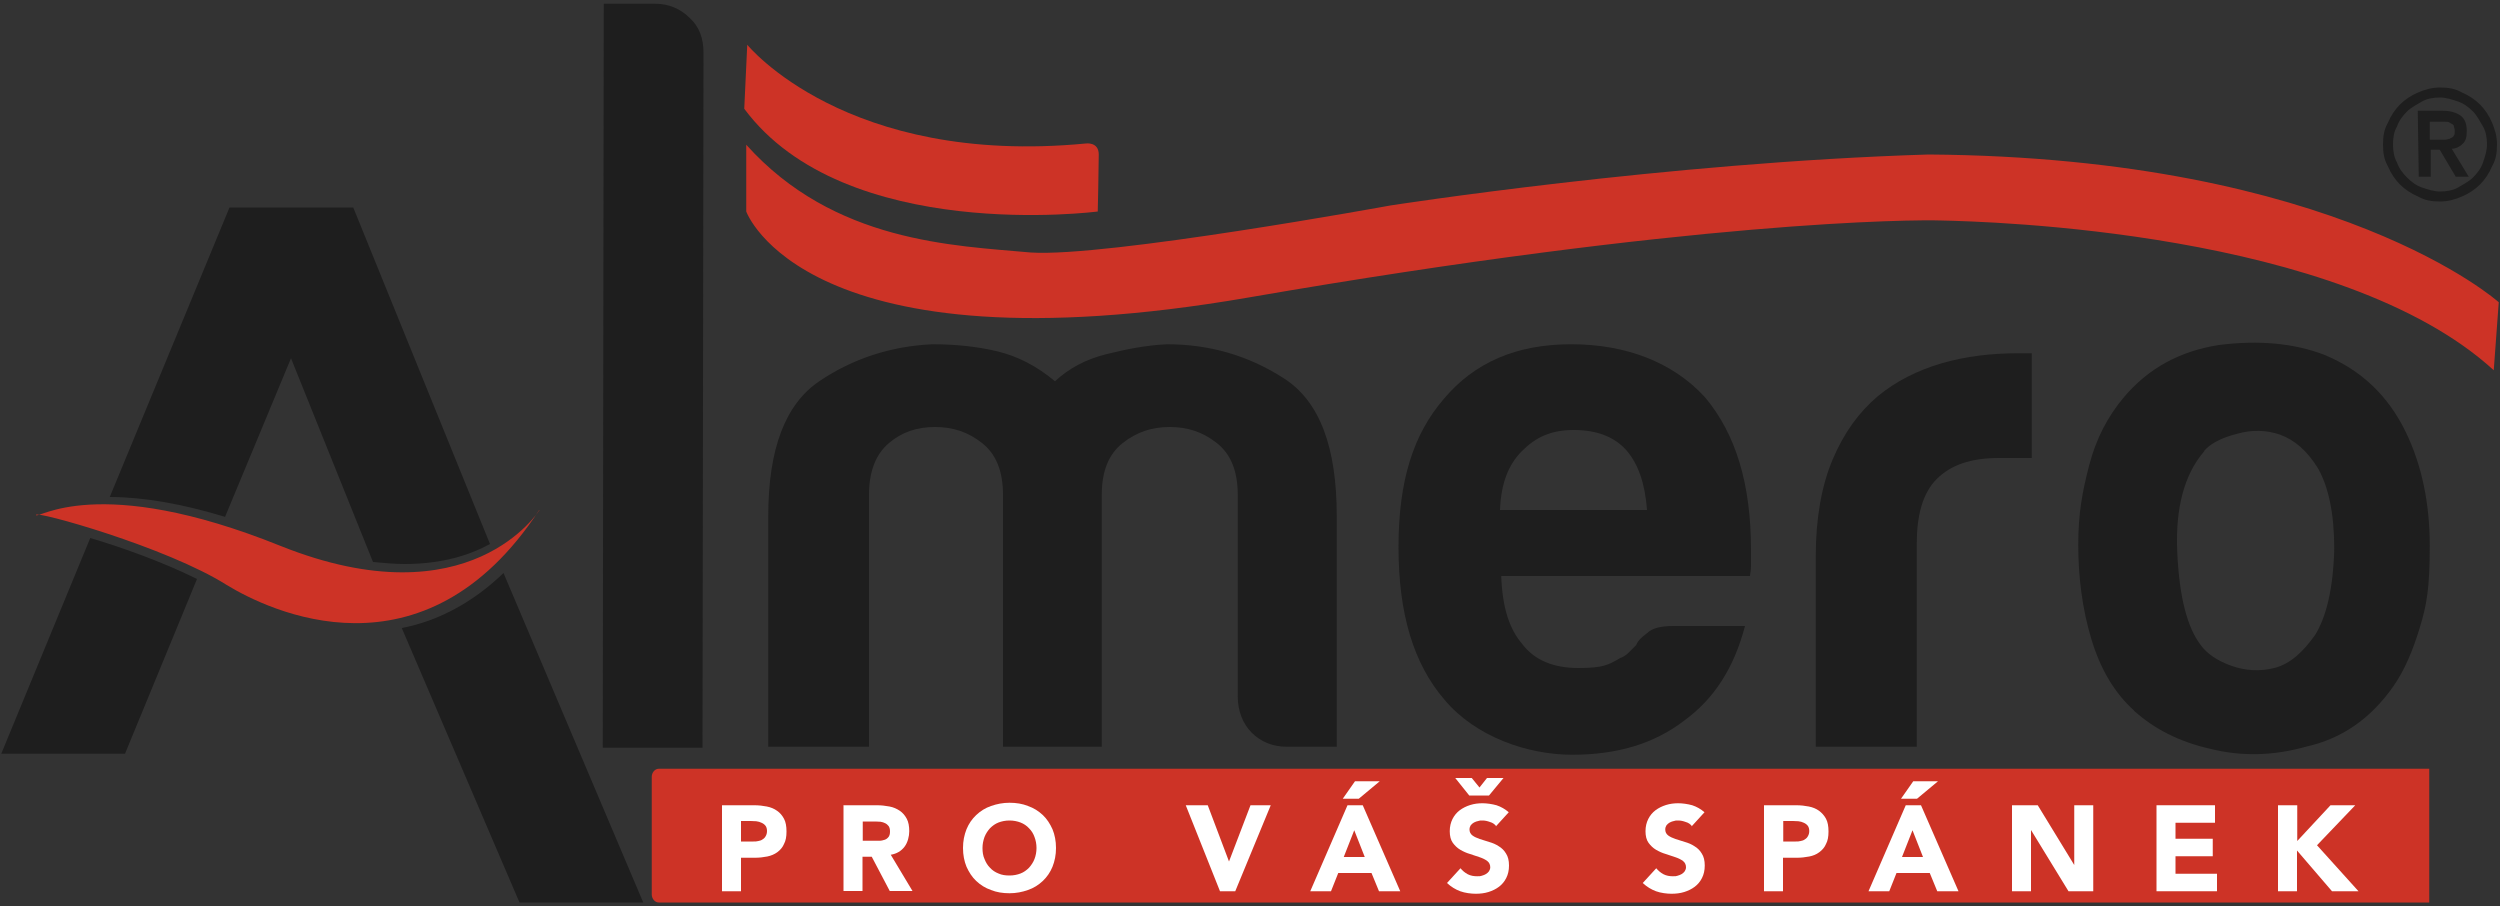
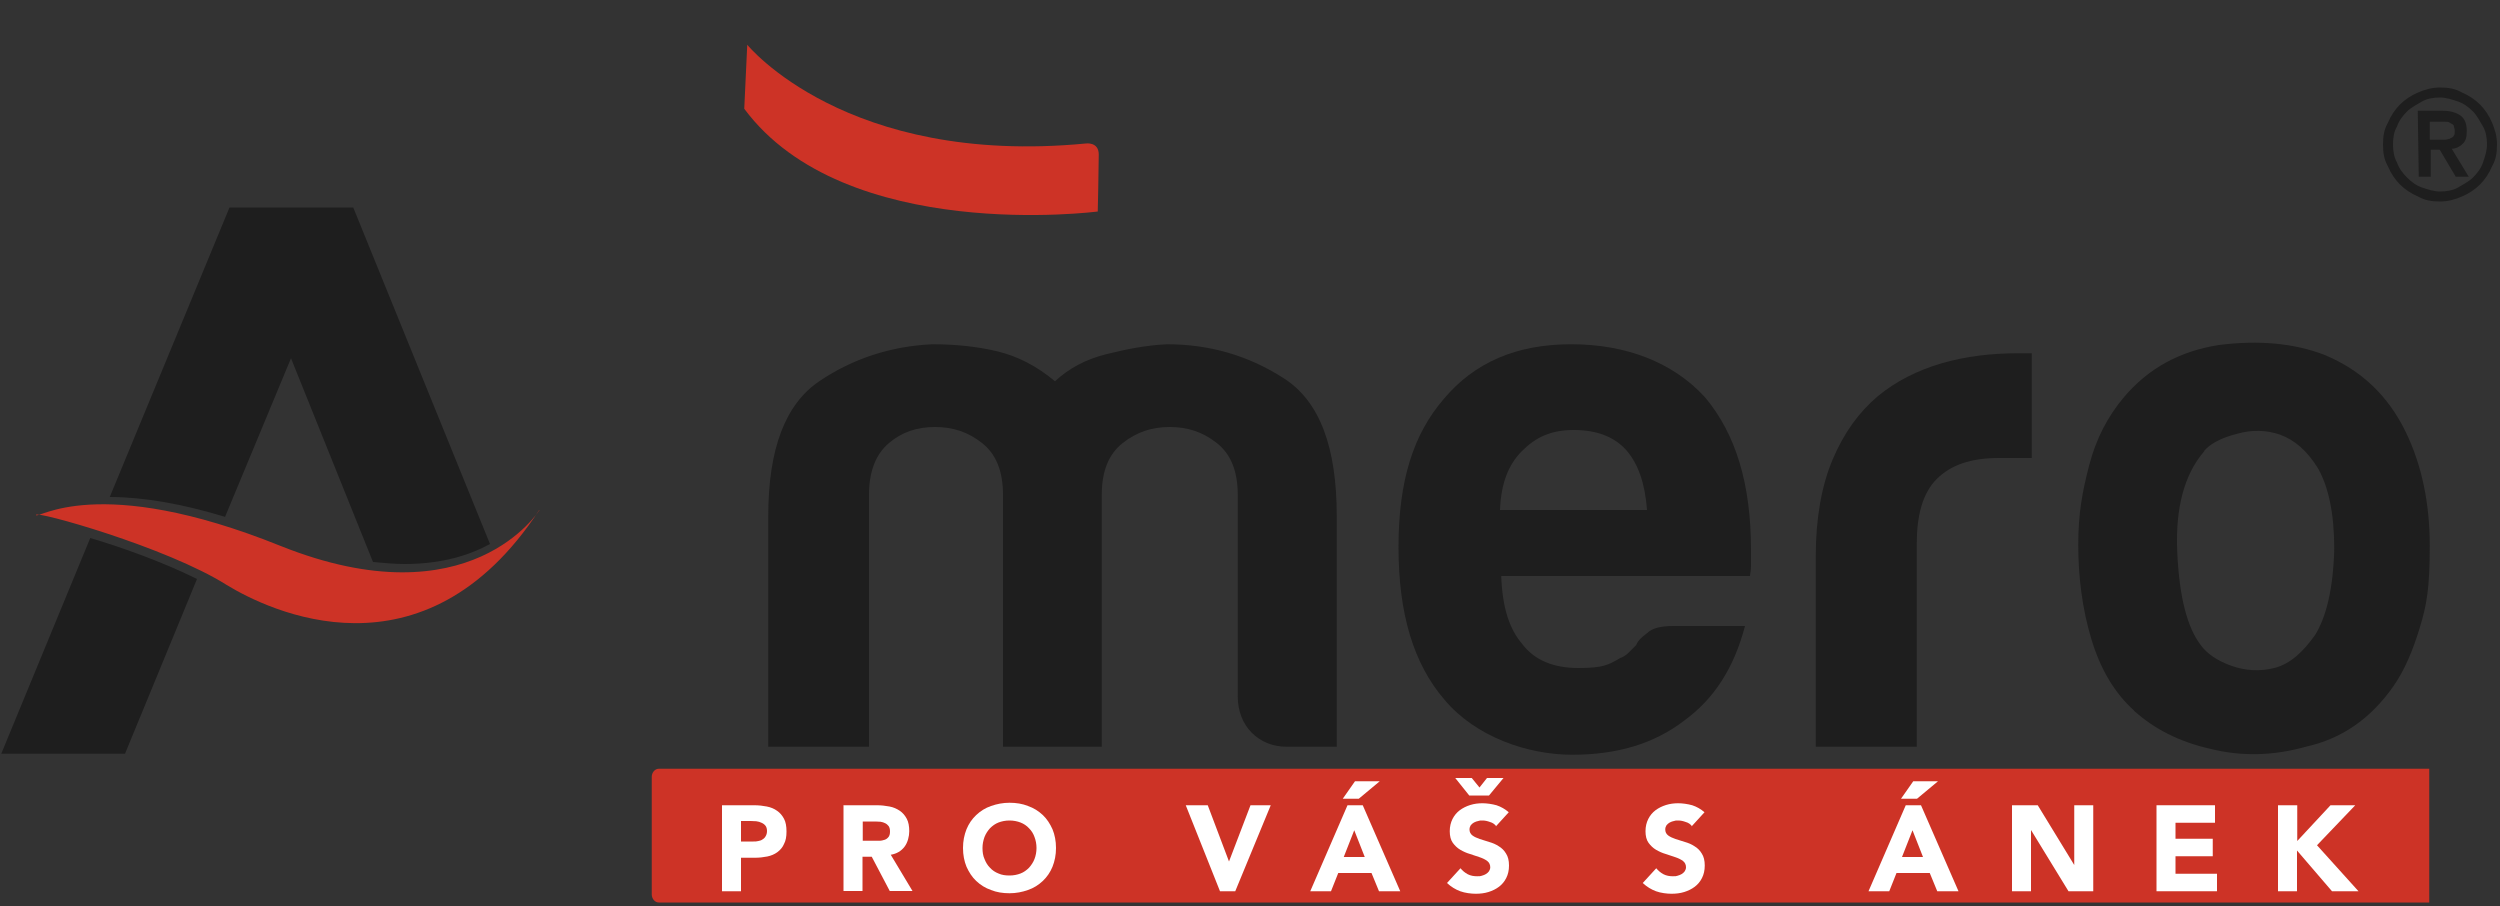
<svg xmlns="http://www.w3.org/2000/svg" id="Vrstva_1" width="1000" height="362.5" version="1.1" viewBox="0 0 1000 362.5">
  <rect x="0" y="0" width="1000" height="362.5" fill="#333333" stroke="none" />
  <defs>
    <style>
      .st0 {
        fill: #1e1e1e;
      }

      .st1 {
        fill: #cd3326;
      }

      .st2 {
        fill: #fff;
      }
    </style>
  </defs>
-   <path class="st0" d="M241.4,1.5h20.8c5.2,0,10,2,13.6,5.6,4,3.6,5.6,8.4,5.6,14l-.4,278h-39.9l.4-297.6Z" />
  <path class="st0" d="M440.7,298.7h-39.5v-100.7c0-9.6-2.8-16.4-8.4-20.8-5.6-4.4-11.6-6.4-18.8-6.4s-13.2,2-18.4,6.4c-5.2,4.4-8,11.2-8,20.8v100.7h-40.3v-92.3c0-26.8,6.8-44.7,20.4-53.9,13.6-9.2,28.8-14,45.1-14.8,8.8,0,17.6.8,26,2.8,8.4,2,16,6,23.2,12,5.6-5.2,12.4-8.8,20.4-10.8s16-3.6,24.4-4c16.8,0,32.4,4.4,46.7,13.6,14.4,9.2,21.2,27.6,21.2,55.1v92.3h-20c-5.6,0-10.4-2-14-5.6s-5.6-8.8-5.6-14.4v-80.7c0-9.6-2.8-16.4-8.4-20.8-5.6-4.4-11.6-6.4-18.8-6.4s-13.2,2-18.8,6.4c-5.6,4.4-8.4,11.2-8.4,20.8v100.7Z" />
  <path class="st0" d="M669.2,250.4h28.8c-4.4,16.8-12.4,29.2-24.4,37.9-12,9.2-26.8,13.6-44.7,13.6s-38.7-7.2-51.1-22c-12.4-14.4-18.4-34.4-18.4-61.1s6-45.1,18-59.1c12.4-14.8,29.2-22,51.1-22s40.7,7.2,53.5,21.2c12.4,14.8,18.4,34.8,18.4,61.1v6.4c0,2-.4,3.2-.4,4h-99.5c.4,12.4,3.2,21.2,8.4,27.2,4.8,6.4,12.4,9.6,22.4,9.6s12-1.2,16.8-4c1.2-.4,2.4-1.2,3.2-2l3.2-3.2c.4-1.2,1.6-2.8,4.4-4.8,2-2,5.6-2.8,10.4-2.8M600.1,204h58.7c-.8-10.8-3.6-18.4-8-23.6-4.8-5.6-12-8.4-21.2-8.4s-15.2,2.8-20.8,8.4c-5.6,5.6-8.4,13.2-8.8,23.6Z" />
  <path class="st0" d="M726.3,298.7v-76.3c0-15.2,2.4-28.4,6.8-38.7,4.4-10.4,10.4-18.8,18-25.2,7.2-6,16-10.4,25.6-13.2,9.6-2.8,20-4,30.4-4h5.6v41.9h-13.2c-11.2,0-19.2,2.8-24.8,8.4-5.6,5.6-8,14.4-8,26v81.1h-40.3Z" />
  <path class="st0" d="M853.7,284.3c-8-7.2-13.6-16.8-17.2-28.8-3.6-12-5.2-24.8-5.2-37.5s1.6-21.2,4.4-32,7.6-19.6,13.6-26.8c10-12,22.8-18.8,38.3-21.2,15.6-2,30-.8,42.3,4,14.4,6,25.2,16,32.4,30.8,6.4,13.2,9.6,28.4,9.6,45.5s-1.2,23.6-4,32.8-6,16.8-10.4,23.2c-9.2,13.2-20.8,21.2-35.2,24.4-12.8,3.6-25.6,4-38.3.8-12.4-2.8-22.4-8-30.4-15.2M881.7,180.5c-8,9.2-11.6,22.8-10.8,40.3.8,18,4,30.4,9.6,37.5,2.4,3.2,6.4,6,12,8s11.6,2.4,17.6.8,11.2-6.4,16-13.2c4.4-7.2,7.2-18.4,7.6-34.4,0-14.4-2.4-24.8-6.4-32-4.4-7.2-9.6-11.6-15.2-13.6-5.6-2-11.6-2-17.2-.4-6.4,1.6-10.8,4-13.2,6.8Z" />
  <path class="st0" d="M90,206.8l26.4-63.5,32.8,81.5c4.4.4,8.4.8,12.8.8h0c14.8,0,26-3.6,34-8l-54.7-134.6h-49.5l-47.9,115.8c13.6,0,29.2,2.8,46.3,8" />
-   <path class="st0" d="M201.4,229.2c-12,11.6-26,19.2-40.7,22l47.1,109.8h49.5l-55.9-131.8Z" />
  <path class="st0" d="M36.1,215.2L.5,301.5h49.5l28.8-69.9c-12.8-6.4-29.2-12.4-42.7-16.4" />
  <path class="st1" d="M215.8,204s-27.6,44.7-103.5,14.4c-73.5-29.6-97.5-10.4-97.9-12.4-.8-2,52.3,12.8,76.3,28,16.4,10,78.7,40.7,125-30" />
-   <path class="st1" d="M298.5,57.8v26.8s23.2,65.1,200.9,34.4c177.8-30.8,266-31.2,277.2-30.8,18,.4,159.8,4,220.9,59.9l2-27.2s-64.3-57.9-228.1-59.1c-105.1,3.2-215.3,20.4-215.3,20.4,0,0-113.8,20.8-143.8,18.8-30.8-2.8-78.7-4-113.8-43.1" />
  <path class="st1" d="M298.9,17.9s39.5,48.7,135.4,39.5c0,0,5.2-.8,5.2,4.4s-.4,22.8-.4,22.8c0,0-101.1,13.2-141.4-41.1l1.2-25.6Z" />
  <path class="st1" d="M263.5,307.5c-1.6,0-2.8,1.6-2.8,3.2v47.1c0,1.6,1.2,3.2,2.8,3.2h708.2v-53.5H263.5Z" />
  <path class="st0" d="M953.2,57.8c0-3.2.4-6,2-8.8,1.2-2.8,2.8-5.2,4.8-7.2s4.4-3.6,7.2-4.8,5.6-2,8.8-2,6,.4,8.8,2c2.8,1.2,5.2,2.8,7.2,4.8s3.6,4.4,4.8,7.2,2,5.6,2,8.8-.4,6-2,8.8c-1.2,2.8-2.8,5.2-4.8,7.2s-4.4,3.6-7.2,4.8c-2.8,1.2-5.6,2-8.8,2s-6-.4-8.8-2c-2.8-1.2-5.2-2.8-7.2-4.8s-3.6-4.4-4.8-7.2c-1.6-2.8-2-5.6-2-8.8ZM957.2,57.8c0,2.4.4,5.2,1.6,7.2.8,2.4,2.4,4.4,4,6s3.6,3.2,6,4,4.8,1.6,7.2,1.6,5.2-.4,7.2-1.6,4.4-2.4,6-4,3.2-3.6,4-6,1.6-4.8,1.6-7.2-.4-5.2-1.6-7.2-2.4-4.4-4-6-3.6-3.2-6-4-4.8-1.6-7.2-1.6-5.2.4-7.2,1.6-4.4,2.4-6,4-3.2,3.6-4,6c-1.2,2-1.6,4.4-1.6,7.2ZM967.1,44.3h10c3.2,0,5.6.8,7.2,2,1.6,1.2,2.4,3.2,2.4,6s-.4,4-1.6,5.2c-1.2,1.2-2.8,2-4.4,2l6.8,11.2h-5.2l-6.4-10.8h-3.6v10.8h-4.8l-.4-26.4h0ZM971.9,55.9h6c.8,0,1.6-.4,2-.4.4-.4,1.2-.4,1.6-1.2.4-.4.4-1.2.4-2s-.4-1.6-.4-2-.8-.8-1.6-1.2c-.4-.4-1.2-.4-2-.4h-6v7.2Z" />
  <g>
    <path class="st2" d="M288.9,322.1h12.8c1.8,0,3.5.2,5,.5,1.6.3,3,.9,4.1,1.7,1.2.8,2.1,1.9,2.8,3.2.7,1.3,1,3,1,5.1s-.3,3.7-1,5c-.6,1.4-1.5,2.4-2.7,3.3-1.1.8-2.5,1.4-4,1.7s-3.2.5-5,.5h-5.5v13.4h-7.6v-34.4ZM296.4,336.6h5c.7,0,1.3,0,2-.2.6-.1,1.2-.3,1.7-.7.5-.3.9-.7,1.2-1.3.3-.5.5-1.2.5-2s-.2-1.6-.6-2.1c-.4-.5-.9-.9-1.6-1.2-.6-.3-1.3-.5-2.1-.6-.8,0-1.5-.1-2.2-.1h-3.9v8.2Z" />
    <path class="st2" d="M337.5,322.1h13.3c1.7,0,3.4.2,5,.5,1.6.3,2.9.9,4.1,1.7,1.2.8,2.1,1.9,2.8,3.2.7,1.3,1,3,1,5s-.6,4.5-1.9,6.2c-1.3,1.7-3.1,2.8-5.5,3.2l8.7,14.5h-9.1l-7.2-13.7h-3.7v13.7h-7.6v-34.4ZM345.1,336.3h4.5c.7,0,1.4,0,2.2,0,.8,0,1.4-.2,2.1-.4.6-.2,1.1-.6,1.5-1.1.4-.5.6-1.2.6-2.2s-.2-1.6-.5-2.1c-.4-.5-.8-.9-1.4-1.2-.6-.3-1.2-.5-1.9-.6-.7,0-1.4-.1-2.1-.1h-5v7.8Z" />
    <path class="st2" d="M385.2,339.2c0-2.8.5-5.2,1.4-7.5.9-2.2,2.2-4.1,3.9-5.7s3.6-2.8,5.9-3.6c2.3-.8,4.7-1.3,7.4-1.3s5.2.4,7.4,1.3c2.3.8,4.2,2,5.9,3.6s2.9,3.5,3.9,5.7c.9,2.2,1.4,4.7,1.4,7.5s-.5,5.2-1.4,7.5c-.9,2.2-2.2,4.1-3.9,5.7-1.7,1.6-3.6,2.8-5.9,3.6-2.3.8-4.7,1.3-7.4,1.3s-5.2-.4-7.4-1.3c-2.3-.8-4.2-2-5.9-3.6-1.7-1.6-2.9-3.5-3.9-5.7-.9-2.2-1.4-4.7-1.4-7.5ZM393,339.2c0,1.6.2,3.1.8,4.4.5,1.3,1.2,2.5,2.2,3.5.9,1,2.1,1.8,3.4,2.3,1.3.6,2.8.8,4.4.8s3.1-.3,4.4-.8c1.3-.5,2.4-1.3,3.4-2.3.9-1,1.7-2.2,2.2-3.5.5-1.3.8-2.8.8-4.4s-.3-3.1-.8-4.4c-.5-1.4-1.2-2.5-2.2-3.5-.9-1-2.1-1.8-3.4-2.3s-2.8-.8-4.4-.8-3.1.3-4.4.8-2.4,1.3-3.4,2.3c-.9,1-1.7,2.2-2.2,3.5-.5,1.4-.8,2.8-.8,4.4Z" />
    <path class="st2" d="M474.5,322.1h8.6l8.5,22.5h0l8.6-22.5h8.1l-14.2,34.4h-6.1l-13.7-34.4Z" />
    <path class="st2" d="M538.8,322.1h6.3l15,34.4h-8.5l-3-7.3h-13.3l-2.9,7.3h-8.3l14.9-34.4ZM542,312.5h9.9l-8.4,7h-6.4l4.9-7ZM541.7,332.1l-4.2,10.7h8.4l-4.2-10.7Z" />
    <path class="st2" d="M598.5,330.5c-.6-.8-1.4-1.4-2.5-1.7-1.1-.4-2-.6-3-.6s-1.1,0-1.7.2c-.6.1-1.1.3-1.7.6-.5.3-.9.6-1.3,1.1-.3.5-.5,1-.5,1.7,0,1,.4,1.8,1.2,2.4.8.6,1.8,1,2.9,1.4,1.2.4,2.5.8,3.8,1.2,1.4.4,2.6.9,3.8,1.7,1.2.7,2.2,1.7,2.9,2.9.8,1.2,1.2,2.8,1.2,4.8s-.4,3.6-1.1,5c-.7,1.4-1.7,2.6-2.9,3.5s-2.6,1.6-4.2,2.1c-1.6.5-3.3.7-5.1.7s-4.3-.3-6.2-1c-1.9-.7-3.7-1.8-5.3-3.3l5.4-5.9c.8,1,1.8,1.8,2.9,2.4,1.2.6,2.4.8,3.7.8s1.2,0,1.9-.2,1.2-.4,1.7-.7c.5-.3.9-.7,1.2-1.1.3-.5.5-1,.5-1.6,0-1-.4-1.9-1.2-2.5-.8-.6-1.8-1.1-3-1.5-1.2-.4-2.5-.8-3.9-1.3-1.4-.4-2.7-1-3.9-1.7s-2.2-1.7-3-2.8-1.2-2.7-1.2-4.6.4-3.5,1.1-4.9c.7-1.4,1.7-2.6,2.9-3.5,1.2-.9,2.6-1.6,4.2-2.1,1.6-.5,3.2-.7,4.9-.7s3.8.3,5.6.8c1.8.6,3.4,1.5,4.9,2.8l-5.2,5.7ZM588.7,311.2l3.1,3.8,3-3.8h6.6l-5.8,7h-7.9l-5.6-7h6.7Z" />
    <path class="st2" d="M676.8,330.5c-.6-.8-1.4-1.4-2.5-1.7-1.1-.4-2-.6-3-.6s-1.1,0-1.7.2c-.6.1-1.1.3-1.7.6-.5.3-.9.6-1.3,1.1-.3.5-.5,1-.5,1.7,0,1,.4,1.8,1.2,2.4.8.6,1.8,1,2.9,1.4,1.2.4,2.5.8,3.8,1.2,1.4.4,2.6.9,3.8,1.7,1.2.7,2.2,1.7,2.9,2.9.8,1.2,1.2,2.8,1.2,4.8s-.4,3.6-1.1,5c-.7,1.4-1.7,2.6-2.9,3.5s-2.6,1.6-4.2,2.1c-1.6.5-3.3.7-5.1.7s-4.3-.3-6.2-1c-1.9-.7-3.7-1.8-5.3-3.3l5.4-5.9c.8,1,1.8,1.8,2.9,2.4,1.2.6,2.4.8,3.7.8s1.2,0,1.9-.2,1.2-.4,1.7-.7c.5-.3.9-.7,1.2-1.1.3-.5.5-1,.5-1.6,0-1-.4-1.9-1.2-2.5-.8-.6-1.8-1.1-3-1.5-1.2-.4-2.5-.8-3.9-1.3-1.4-.4-2.7-1-3.9-1.7s-2.2-1.7-3-2.8-1.2-2.7-1.2-4.6.4-3.5,1.1-4.9c.7-1.4,1.7-2.6,2.9-3.5,1.2-.9,2.6-1.6,4.2-2.1,1.6-.5,3.2-.7,4.9-.7s3.8.3,5.6.8c1.8.6,3.4,1.5,4.9,2.8l-5.2,5.7Z" />
-     <path class="st2" d="M705.7,322.1h12.8c1.8,0,3.5.2,5,.5,1.6.3,3,.9,4.1,1.7s2.1,1.9,2.8,3.2c.7,1.3,1,3,1,5.1s-.3,3.7-1,5c-.6,1.4-1.5,2.4-2.7,3.3s-2.5,1.4-4,1.7c-1.6.3-3.2.5-5,.5h-5.5v13.4h-7.6v-34.4ZM713.3,336.6h5c.7,0,1.3,0,2-.2.6-.1,1.2-.3,1.7-.7.5-.3.9-.7,1.2-1.3.3-.5.5-1.2.5-2s-.2-1.6-.6-2.1c-.4-.5-.9-.9-1.6-1.2-.6-.3-1.3-.5-2.1-.6-.8,0-1.5-.1-2.2-.1h-3.9v8.2Z" />
    <path class="st2" d="M762.1,322.1h6.3l15,34.4h-8.5l-3-7.3h-13.3l-2.9,7.3h-8.3l14.9-34.4ZM765.3,312.5h9.9l-8.4,7h-6.4l4.9-7ZM765,332.1l-4.2,10.7h8.4l-4.2-10.7Z" />
    <path class="st2" d="M804.8,322.1h10.3l14.6,23.9h0v-23.9h7.6v34.4h-9.9l-15-24.5h0v24.5h-7.6v-34.4Z" />
    <path class="st2" d="M862.7,322.1h23.3v7h-15.8v6.4h14.9v7h-14.9v7h16.6v7h-24.2v-34.4Z" />
    <path class="st2" d="M911.3,322.1h7.6v14.3l13.3-14.3h9.9l-15.3,16,16.6,18.4h-10.6l-14-16.3v16.3h-7.6v-34.4Z" />
  </g>
</svg>